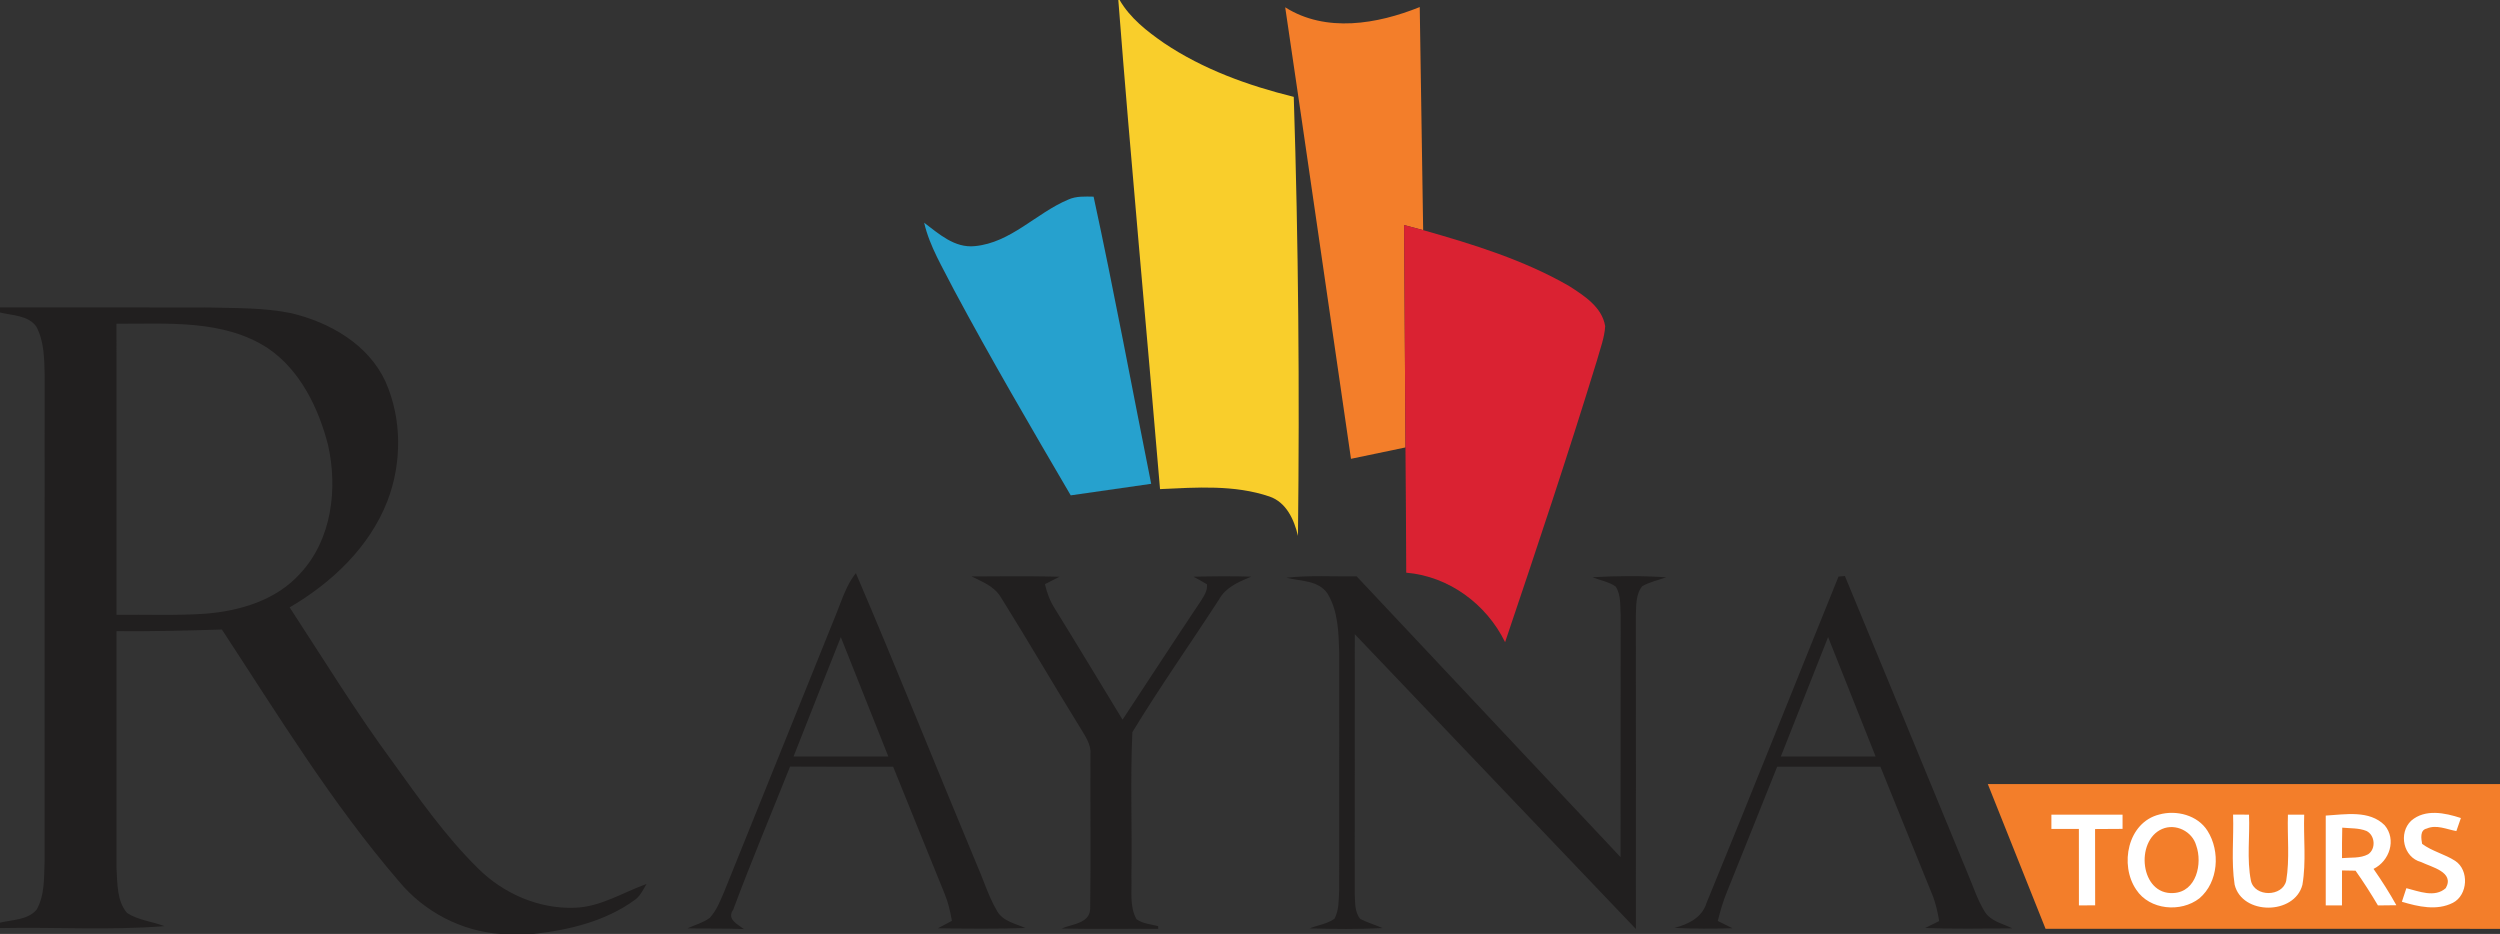
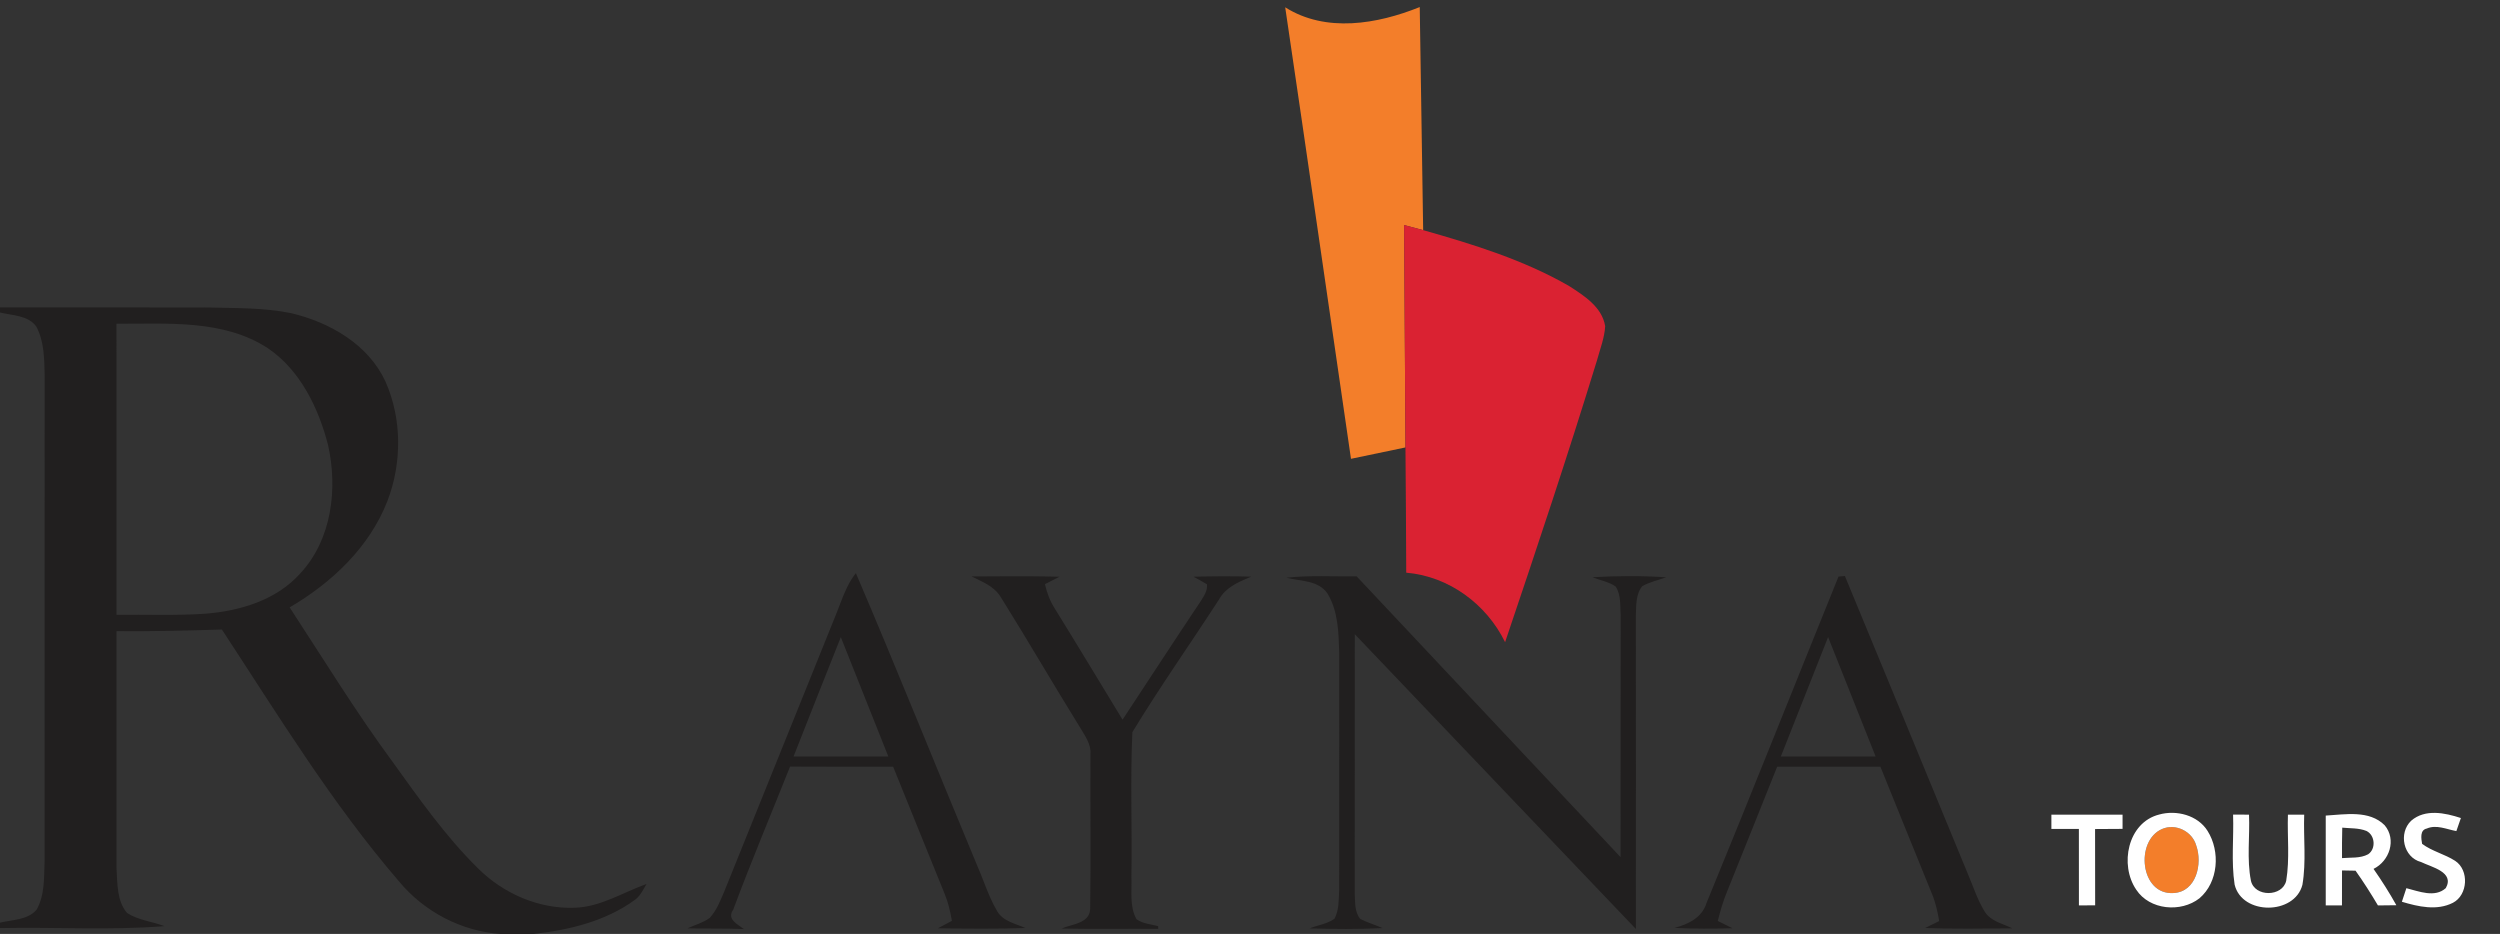
<svg xmlns="http://www.w3.org/2000/svg" height="229" viewBox="0 0 613 229" width="613">
  <rect x="0" y="0" width="613" height="229" fill="#333333" stroke="none" />
  <g fill="none" fill-rule="nonzero">
-     <path d="m0 0h.32c2.58 4.46 6.73 7.68 10.9 10.57 9.6 6.45 20.63 10.42 31.8 13.18 1.15 35.87 1.45 71.76 1.03 107.64-.93-3.95-2.83-8.21-6.97-9.64-8.6-2.92-17.92-2.24-26.85-1.82-3.35-39.98-7.13-79.93-10.23-119.93z" fill="#f9ce2b" transform="translate(274.21)" />
    <g fill="#f37e2a" transform="translate(315.13 1.73)">
      <path d="m0 .06c9.99 6.32 22.62 4.12 32.99-.06.29 18.24.58 36.47.84 54.7-1.56-.42-3.12-.83-4.67-1.25.09 18.18.22 36.35.33 54.53-4.45.95-8.91 1.87-13.36 2.79-5.39-36.9-10.67-73.82-16.13-110.71z" />
-       <path d="m297.87 190.52v35.5c-37.14-.01-74.29.01-111.43-.01-4.7-11.83-9.45-23.65-14.16-35.49 41.86-.01 83.73 0 125.59 0z" />
+       <path d="m297.87 190.52v35.5z" />
      <path d="m215.01 201.54c3.32-1.45 7.41.58 8.37 4.04 1.58 4.42.06 11.37-5.56 11.66-8.19.54-9.49-12.81-2.81-15.7z" />
-       <path d="m259.19 201.21c1.97.2 4.06.05 5.94.81 2.12 1.04 2.37 4.42.4 5.72-1.96 1.05-4.28.74-6.4.94-.02-2.49 0-4.98.06-7.47z" />
    </g>
-     <path d="m35.31.756c1.96-.9 4.14-.76 6.24-.73 5.07 23.4 9.42 46.94 14.12 70.41-6.58.93-13.15 1.88-19.73 2.83-9.75-16.67-19.51-33.35-28.63-50.39-2.69-5.36-5.94-10.55-7.31-16.46 3.65 2.75 7.47 6.25 12.42 5.74 8.85-.83 15.02-8.09 22.89-11.4z" fill="#26a1ce" transform="translate(226.6 48.194)" />
    <path d="m0 0c1.55.42 3.11.83 4.67 1.25 12.29 3.49 24.68 7.3 35.81 13.72 3.67 2.36 8.06 5.15 8.82 9.82-.16 2.89-1.26 5.63-2.01 8.4-7.11 23.16-14.78 46.14-22.53 69.09-4.57-9.34-13.78-16.15-24.24-17.04-.02-10.24-.12-20.48-.19-30.71-.11-18.18-.24-36.35-.33-54.53z" fill="#da2232" transform="translate(344.29 55.18)" />
    <path d="m0 0c17.01.021 34.01-.029 51.02.031 6.79.17 13.65.02 20.34 1.38 9.46 2.24 18.94 7.63 23.16 16.78 4.08 9.18 4.05 20.04.45 29.36-4.42 11.3-13.64 19.99-23.95 26.01 8.3 12.68 16.22 25.63 25.22 37.84 6.5 9.03 12.94 18.22 20.89 26.07 6.21 6.23 14.98 10.09 23.84 9.74 6.33-.22 11.76-3.75 17.56-5.83-.82 1.38-1.51 2.94-2.86 3.9-7.19 5.24-16.1 7.39-24.82 8.35h-8.11c-9.65-.66-18.73-5.45-24.89-12.87-16.46-19.12-29.64-40.73-43.44-61.77-8.61.26-17.22.48-25.84.4 0 19.4-.02 38.81 0 58.22.24 3.67.05 7.91 2.59 10.88 2.75 1.79 6.16 2.08 9.18 3.23-13.4 1.07-26.9.19-40.34.48v-1.33c3.03-.74 6.78-.63 8.97-3.18 2.06-3.63 1.8-8.01 1.97-12.04 0-39.69-.02-79.37.01-119.05-.09-4.01-.11-8.28-2.05-11.9-2-2.79-5.88-2.69-8.9-3.45zm28.56 4.011c.01 23.79 0 47.58.01 71.37 7.25-.09 14.52.23 21.76-.27 8.5-.66 17.42-3.31 23.27-9.85 7.78-8.34 9.25-20.79 6.83-31.56-2.34-9.05-6.81-18.29-14.73-23.68-10.98-7.15-24.65-5.94-37.14-6.01zm181.3 61.15c10.19 23.82 19.81 47.89 29.79 71.81.432.987.833 1.988 1.227 2.993l.591 1.508c.888 2.26 1.81 4.506 3.052 6.6 1.45 2.49 4.5 3.03 6.93 4.11-7.16.24-14.32.17-21.48.06 1.14-.61 2.29-1.22 3.44-1.82-.4-2.27-.9-4.54-1.8-6.67-4.23-10.36-8.4-20.75-12.61-31.12-8.42-.01-16.85.03-25.28-.03-4.65 11.69-9.55 23.3-13.94 35.09-1.65 2.33 1.06 3.55 2.62 4.74-4.62-.18-9.24-.06-13.85-.18 1.83-.81 3.82-1.36 5.46-2.54 1.69-1.8 2.58-4.18 3.55-6.41 9.09-22.59 18.23-45.17 27.33-67.76.209-.507.409-1.019.607-1.533l.591-1.544c.989-2.574 2.036-5.125 3.771-7.303zm49.93.89c-1.19.61-2.38 1.22-3.57 1.82.49 2.15 1.27 4.23 2.48 6.08 5.58 9.01 11.03 18.1 16.55 27.14 6.4-9.67 12.7-19.41 19.16-29.04.78-1.25 1.72-2.58 1.54-4.14-1.09-.66-2.19-1.29-3.31-1.87 4.72-.12 9.45-.17 14.18-.01l-.631.26c-2.846 1.18-5.744 2.519-7.299 5.35-7.03 10.86-14.52 21.46-21.23 32.51-.55 11.81-.03 23.68-.24 35.52.15 3.44-.51 7.22 1.26 10.36 1.53 1.1 3.51 1.21 5.29 1.68l.04.68c-7.91-.06-15.82.09-23.72-.08.672-.301 1.468-.525 2.28-.759l.406-.118c2.1-.62 4.176-1.406 4.334-3.872.18-12.65.01-25.32.07-37.99.21-2.52-1.4-4.58-2.59-6.63-6.53-10.53-12.75-21.26-19.31-31.76-1.279-2.224-3.508-3.413-5.739-4.486l-.608-.29c-.303-.144-.605-.288-.903-.434l2.696-.011 5.392-.028c4.493-.019 8.984-.012 13.472.119zm-53.62 14.81c-3.91 9.74-7.73 19.51-11.59 29.26 7.74.01 15.49.01 23.24.01-3.88-9.76-7.75-19.52-11.65-29.27zm109.25-14.57c5.72-.64 11.49-.27 17.23-.34 21.57 22.95 43.13 45.92 64.71 68.85.03-19.72-.01-39.44.03-59.16-.16-2.39.14-5.07-1.22-7.18-1.69-1.2-3.83-1.53-5.72-2.29 6.02-.36 12.07-.39 18.1.02-1.97.7-4.05 1.14-5.87 2.17-1.64 2.02-1.46 4.79-1.57 7.23.03 25.61.02 51.21.01 76.82-23-24.07-45.94-48.19-68.92-72.27-.02 21.19 0 42.37-.02 63.56.14 2.09-.09 4.54 1.36 6.25 1.77.9 3.68 1.47 5.5 2.25-5.97.3-11.95.25-17.92.07 2.02-.81 4.31-1.08 6.1-2.37 1.17-2.21 1.02-4.81 1.15-7.23.01-19.34 0-38.69.01-58.03-.15-4.89-.25-10.15-2.86-14.45-2.21-3.32-6.66-3.03-10.1-3.9zm135.38-.28c.4-.03 1.18-.11 1.57-.14 10.09 24.36 20.13 48.74 30.18 73.12 1.31 3.05 2.31 6.26 4.06 9.1 1.45 2.44 4.46 3 6.83 4.17-7.14.07-14.28.17-21.41-.08.86-.43 2.59-1.28 3.46-1.71-.39-2.24-.86-4.47-1.73-6.57-4.27-10.41-8.45-20.85-12.68-31.27-8.44 0-16.88 0-25.32 0-4.1 10.2-8.15 20.42-12.28 30.61-.96 2.33-1.67 4.76-2.28 7.21 1.2.58 2.4 1.18 3.6 1.78-4.75.15-9.49.15-14.23-.08 3.37-.88 6.77-2.5 7.87-6.11 10.94-26.61 21.56-53.36 32.36-80.03m-14.14 44.11c7.75.01 15.49.01 23.24 0-3.88-9.76-7.76-19.52-11.65-29.28-3.88 9.75-7.74 19.51-11.59 29.28z" fill="#211f1f" transform="translate(0 75.369)" />
    <path d="m529.44 199.72c4.22-1.17 9.43.15 11.85 4.01 3.17 5.03 2.67 12.56-1.98 16.53-4.56 3.57-12.23 2.88-15.5-2.1-4.16-6.06-2.13-16.49 5.63-18.44m.7 3.55c-6.68 2.89-5.38 16.24 2.81 15.7 5.62-.29 7.14-7.24 5.56-11.66-.96-3.46-5.05-5.49-8.37-4.04zm61.08-2.03c3.42-2.96 8.28-1.94 12.19-.66-.38 1.06-.74 2.13-1.11 3.2-2.37-.42-4.89-1.66-7.26-.62-1.73.36-1.36 2.49-1.14 3.75 2.46 1.84 5.54 2.51 8.11 4.17 3.46 2.28 3.14 8.37-.55 10.28-3.95 2.01-8.51.95-12.52-.25.36-1.11.73-2.22 1.1-3.33 3.06.76 6.98 2.42 9.67-.02 2.21-3.94-3.5-5.13-6.06-6.39-4.39-1.14-5.6-7.12-2.43-10.13zm-88.22-1.49h17.45v3.49c-2.25.01-4.49.02-6.74.04.02 6.24.01 12.48.02 18.71-1.33 0-2.66.01-3.98.01-.01-6.25 0-12.49-.01-18.74-2.25-.01-4.5-.01-6.74-.01 0-.88 0-2.63 0-3.5zm44.55-.01c.98.01 2.93.01 3.91.01.23 5.39-.58 10.89.47 16.21.91 4.05 7.75 3.99 8.65-.01.89-5.35.24-10.81.42-16.2h3.99c-.2 5.73.53 11.53-.44 17.21-1.93 7.44-14.8 7.49-16.62-.05-.87-5.67-.18-11.45-.38-17.17zm22.72.24c4.78-.28 10.67-1.4 14.44 2.36 2.97 3.51 1.21 8.79-2.72 10.71 2.01 2.88 3.89 5.84 5.6 8.91-1.51.02-3.02.03-4.52.05-1.72-2.91-3.54-5.76-5.49-8.52-1.11-.02-2.22-.04-3.32-.06-.01 2.85-.01 5.71-.01 8.57-1.33 0-2.66-.01-3.98 0 0-7.34.01-14.68 0-22.02m4.05 2.96c-.06 2.49-.08 4.98-.06 7.47 2.12-.2 4.44.11 6.4-.94 1.97-1.3 1.72-4.68-.4-5.72-1.88-.76-3.97-.61-5.94-.81z" fill="#fff" />
  </g>
</svg>